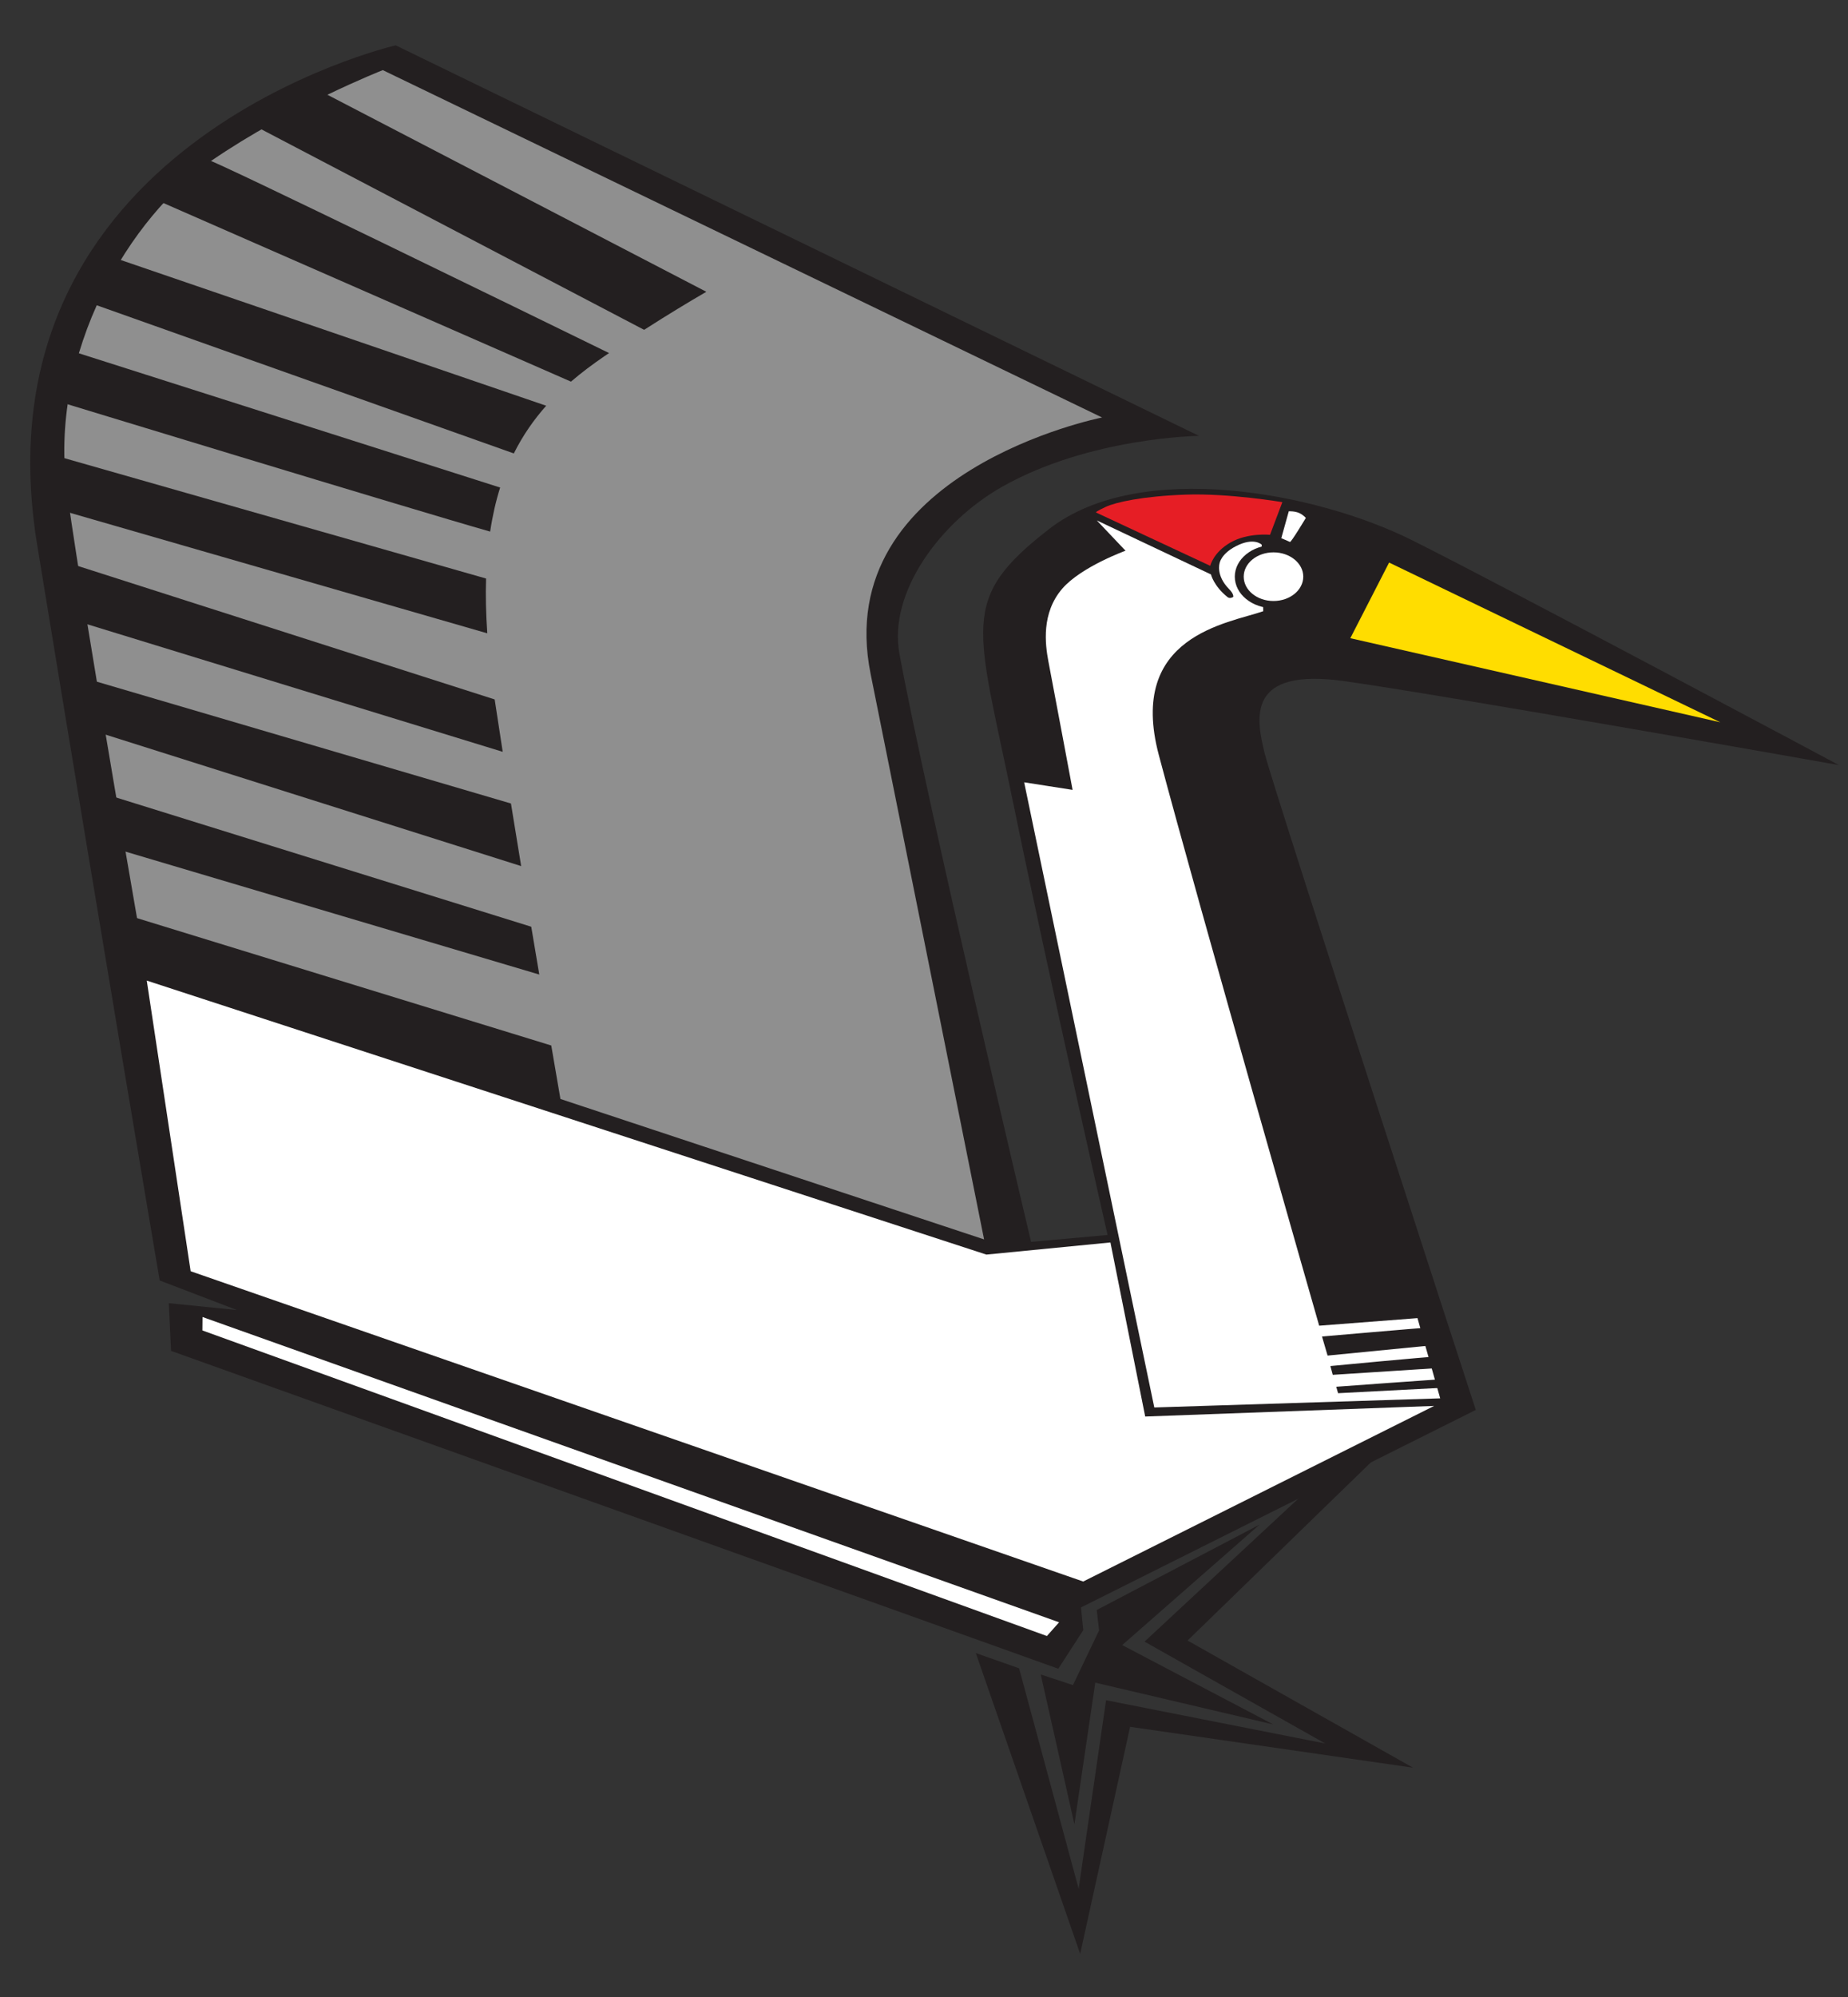
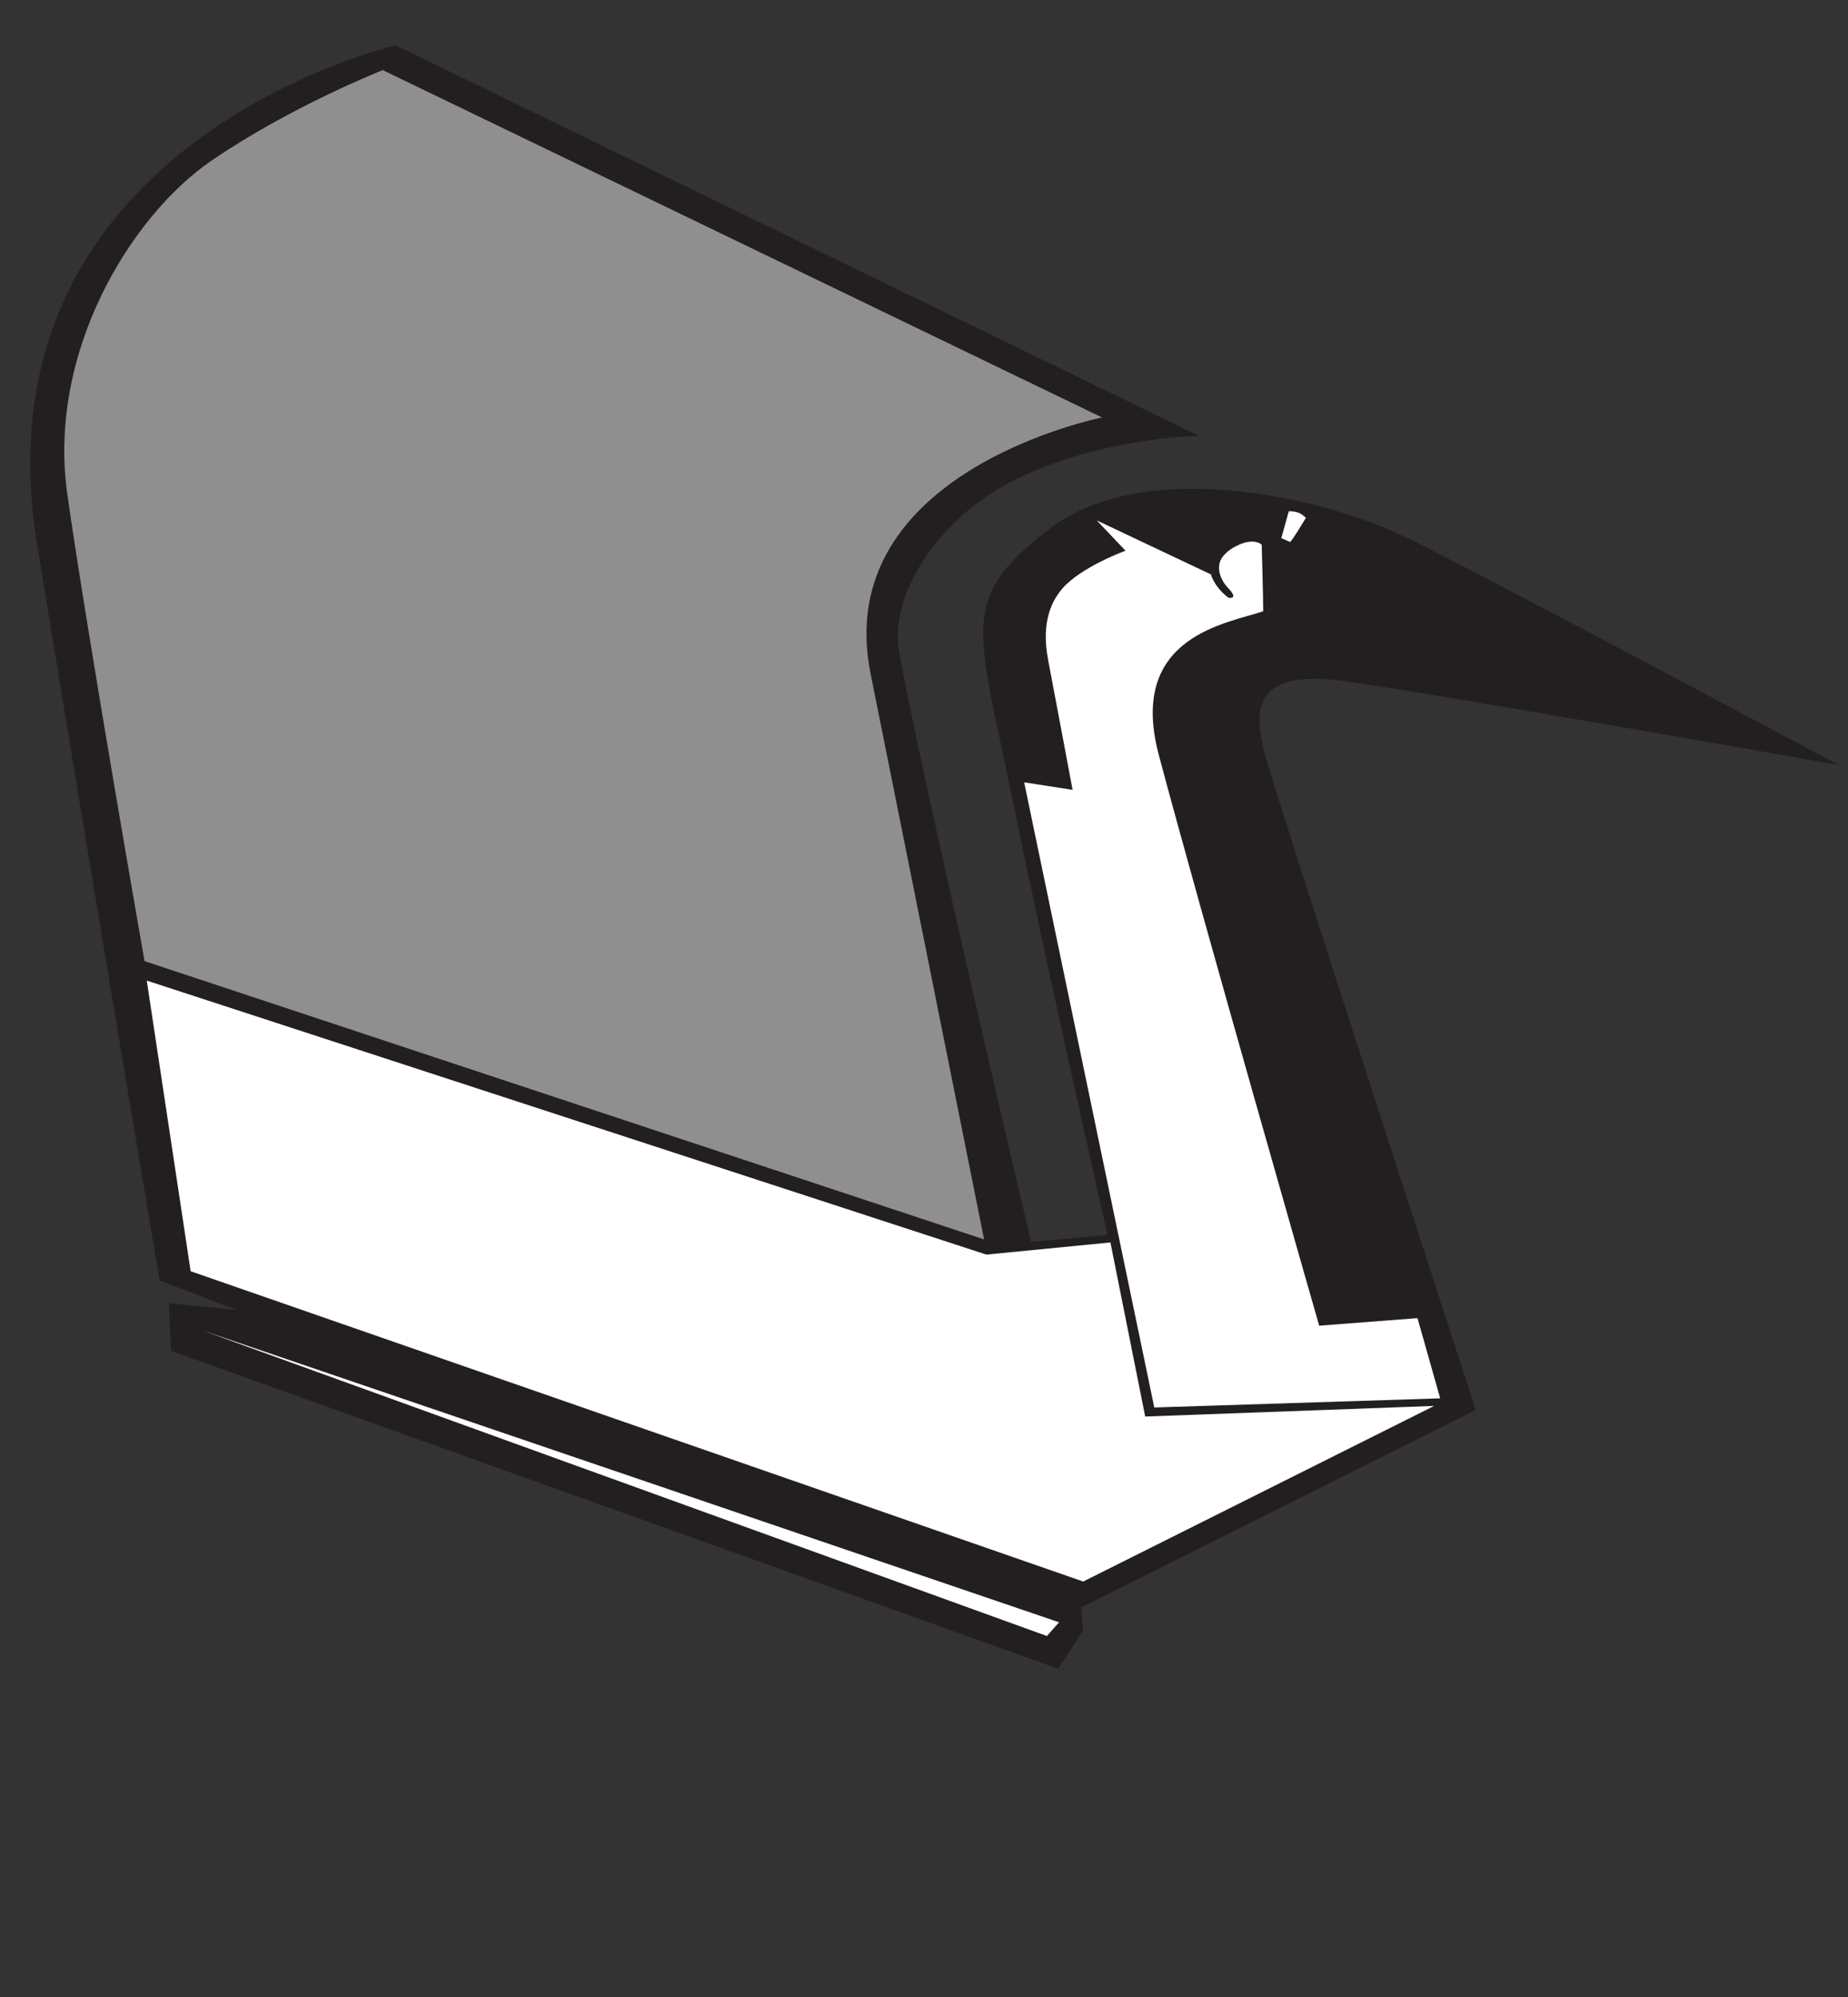
<svg xmlns="http://www.w3.org/2000/svg" version="1.1" id="Layer_1" x="0px" y="0px" width="500px" height="540px" viewBox="0 0 500 540" enable-background="new 0 0 500 540" xml:space="preserve">
  <rect x="0" y="0" width="500" height="540" fill="#333333" stroke="none" />
  <path fill-rule="evenodd" clip-rule="evenodd" fill="#231F20" d="M324.397,117.86L107.058,12.262c0,0-114.804,26.399-97.001,135.066  c17.803,108.674,33.153,198.92,33.153,198.92l20.872,7.988l-18.412-1.843l0.609,12.892l240.054,85.952l6.762-10.439l-0.616-6.138  l106.815-53.407c0,0-54.634-167.618-57.094-177.441c-2.451-9.823-4.903-23.323,21.488-19.637  c26.407,3.678,133.848,22.706,133.848,22.706s-89.638-47.888-115.429-60.779c-25.782-12.891-73.678-22.097-98.227-3.077  c-24.557,19.044-19.645,25.798-9.83,73.686c9.83,47.88,25.613,117.235,25.613,117.235l-20.694,1.862  c0,0-28.242-119.098-35.613-159.013c-3.061-16.561,11-35.661,27.776-45.167C294.771,118.239,324.397,117.86,324.397,117.86z" />
  <g>
    <g>
-       <path fill-rule="evenodd" clip-rule="evenodd" fill="#FFFFFF" d="M300.439,335.967l-33.565,3.282L39.711,265.16l11.871,78.589    l241.494,83.904l94.952-47.484l-78.178,2.871L300.439,335.967z M54.754,359.757l228.499,82.63l3.298-3.709L54.793,356.127    L54.754,359.757z M312.31,380.588l77.355-2.467l-6.145-21.694l-26.598,2.049c0,0-32.631-113.815-43.388-154.308    c-8.596-32.339,18.823-35.605,28.242-38.888c0-4.088-0.41-18-0.41-18s-2.075-2.108-6.952,0.403    c-4.165,2.145-4.446,4.676-4.446,4.676s-1.027,3.265,2.572,6.927c1.415,1.439,1.123,2.127,1.123,2.127s-0.862,0.585-1.535,0.048    c-3.756-3.014-4.492-6.138-4.492-6.138l-30.883-14.6l7.773,8.194c0,0-11.974,4.334-17.106,10.25    c-5.726,6.62-4.626,15.09-3.772,19.622c1.646,8.597,6.557,34.798,6.557,34.798l-13.105-2.048L312.31,380.588z M353.309,140.052    c0,0-0.625-0.783-1.795-1.329c-1.171-0.546-2.815-0.467-2.815-0.467l-2.032,7.276c0,0,2.032,0.854,2.349,1.013    C349.322,146.703,353.309,140.052,353.309,140.052z" />
+       <path fill-rule="evenodd" clip-rule="evenodd" fill="#FFFFFF" d="M300.439,335.967l-33.565,3.282L39.711,265.16l11.871,78.589    l241.494,83.904l94.952-47.484l-78.178,2.871L300.439,335.967z M54.754,359.757l228.499,82.63l3.298-3.709L54.754,359.757z M312.31,380.588l77.355-2.467l-6.145-21.694l-26.598,2.049c0,0-32.631-113.815-43.388-154.308    c-8.596-32.339,18.823-35.605,28.242-38.888c0-4.088-0.41-18-0.41-18s-2.075-2.108-6.952,0.403    c-4.165,2.145-4.446,4.676-4.446,4.676s-1.027,3.265,2.572,6.927c1.415,1.439,1.123,2.127,1.123,2.127s-0.862,0.585-1.535,0.048    c-3.756-3.014-4.492-6.138-4.492-6.138l-30.883-14.6l7.773,8.194c0,0-11.974,4.334-17.106,10.25    c-5.726,6.62-4.626,15.09-3.772,19.622c1.646,8.597,6.557,34.798,6.557,34.798l-13.105-2.048L312.31,380.588z M353.309,140.052    c0,0-0.625-0.783-1.795-1.329c-1.171-0.546-2.815-0.467-2.815-0.467l-2.032,7.276c0,0,2.032,0.854,2.349,1.013    C349.322,146.703,353.309,140.052,353.309,140.052z" />
    </g>
  </g>
  <path fill-rule="evenodd" clip-rule="evenodd" fill="#8F8F8F" d="M235.563,182.269c7.26,36.024,30.694,152.876,30.694,152.876  L39.103,259.893c0,0-15.359-87.447-20.872-126.121C12.695,95.09,35.606,58.251,57.11,43.518  c21.488-14.734,46.456-24.557,46.456-24.557l194.618,93.932C298.185,112.893,224.507,127.453,235.563,182.269z" />
  <g>
    <g>
-       <path fill-rule="evenodd" clip-rule="evenodd" fill="#231F20" d="M133.841,189.133L18.429,152.191l0.403,15.146l117.184,35.961    C135.209,198.149,134.474,193.38,133.841,189.133z M138.246,217.272L21.3,182.894l3.061,14.425l116.646,36.878    C140.058,228.44,139.132,222.737,138.246,217.272z M131.516,156.438L14.743,123.127v14.331l117.097,33.794    C131.477,165.937,131.374,161.01,131.516,156.438z M147.784,109.714L31.526,69.917l-8.597,11.476l116.093,41.22    C141.489,117.678,144.455,113.455,147.784,109.714z M135.32,131.834L18.018,94.474l-4.097,13.508    c0,0,97.333,29.697,118.694,35.763C133.264,139.419,134.173,135.465,135.32,131.834z M143.735,250.592L27.737,214.505    l0.617,14.117l117.556,34.901C145.198,259.308,144.463,254.974,143.735,250.592z M66.316,32.667L174.278,89.19    c6.533-4.199,12.291-7.655,16.83-10.289L87.188,24.9L66.316,32.667z M35.108,247.666l1.843,13.2l114.851,37.297    c-0.767-4.468-1.668-9.696-2.649-15.453L35.108,247.666z M385.474,359.045c-0.554,0-27.79,2.351-27.79,2.351l1.511,5.163    l28.367-2.784C387.562,363.774,386.035,359.045,385.474,359.045z M389.926,372.948c-0.561,0-28.387,2.04-28.387,2.04l0.494,1.742    l29.847-1.552C391.88,375.179,390.48,372.948,389.926,372.948z M388.534,366.835c-1.945,0-28.584,2.552-28.584,2.552l0.645,2.375    l28.912-1.866C389.507,369.896,390.48,366.835,388.534,366.835z M42.985,54.368l111.498,48.829    c2.871-2.468,5.908-4.729,9.04-6.873c0.427-0.301,0.838-0.569,1.266-0.854C143.656,85.142,57.933,43.32,56.494,43.32    C54.856,43.32,42.985,54.368,42.985,54.368z M344.562,147.391c-5.789,0-10.471,3.828-10.471,8.542    c0,4.722,4.682,8.541,10.471,8.541c5.766,0,10.456-3.819,10.456-8.541C355.018,151.219,350.327,147.391,344.562,147.391z" />
-     </g>
+       </g>
  </g>
-   <path fill-rule="evenodd" clip-rule="evenodd" fill="#FFFFFF" d="M344.562,149.36c4.437,0,8.052,2.95,8.052,6.572  c0,3.638-3.615,6.58-8.052,6.58c-4.46,0-8.059-2.942-8.059-6.58C336.503,152.311,340.102,149.36,344.562,149.36z" />
-   <path fill-rule="evenodd" clip-rule="evenodd" fill="#E61E25" d="M296.505,138.563l30.942,14.444c0,0,0.814-3.678,5.528-6.343  c4.706-2.665,10.646-2.048,10.646-2.048l3.334-8.833c0,0-14.466-2.445-26.132-2.034c-11.657,0.411-18.953,2.064-21.618,3.298  C296.548,138.272,296.505,138.563,296.505,138.563z" />
-   <path fill-rule="evenodd" clip-rule="evenodd" fill="#FFDD00" d="M375.841,152.12l-10.495,20.452l100.102,22.738L375.841,152.12z" />
  <g>
    <g>
-       <path fill-rule="evenodd" clip-rule="evenodd" fill="#231F20" d="M321.311,443.613l57.718-56.073l-5.331,0.814l-84.314,42.581    l0.822,2.443l64.259-31.104l-44.796,41.632l48.893,27.546l-59.3-11.705l-7.419,50.987l-16.112-59.614L264.02,447l28.234,81.34    l13.508-61.396l76.541,11.049L321.311,443.613z M281.583,452.783l9.112,40.521l5.646-38.31l48.141,11.301l-40.856-21.456    l37.171-32.576l-44.064,23.091l0.643,5.521l-7.071,14.783L281.583,452.783z" />
-     </g>
+       </g>
  </g>
</svg>